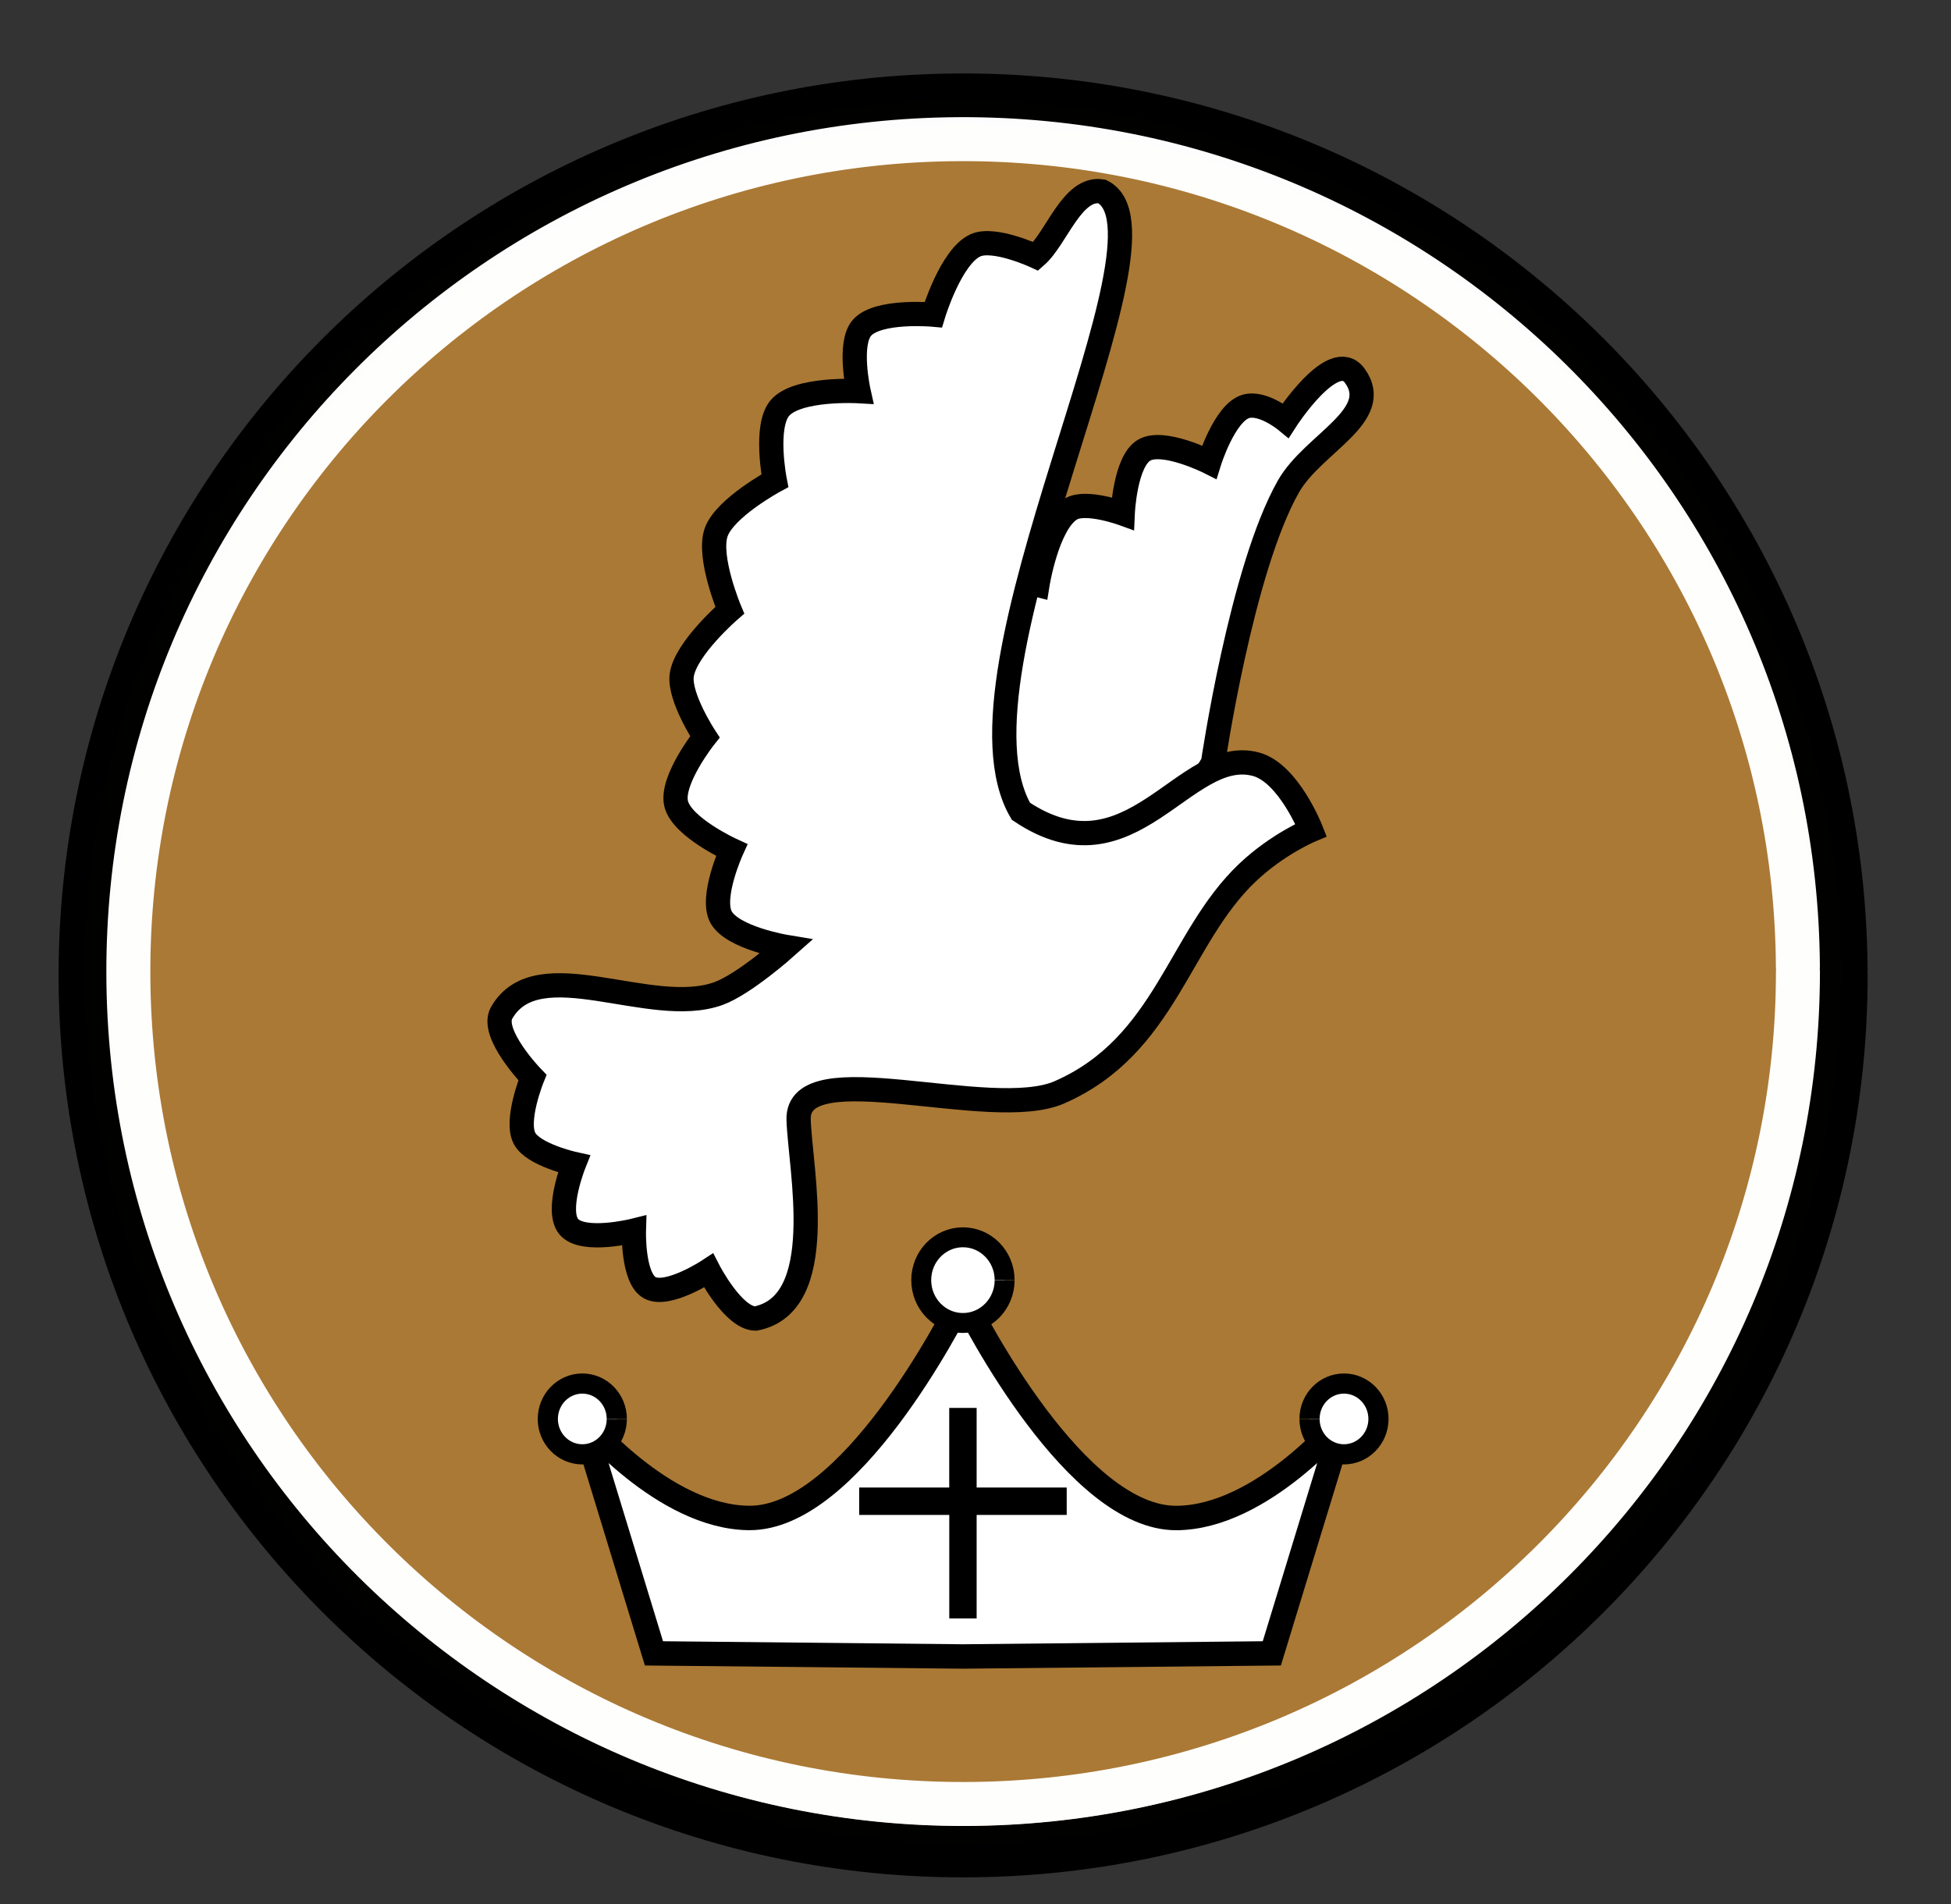
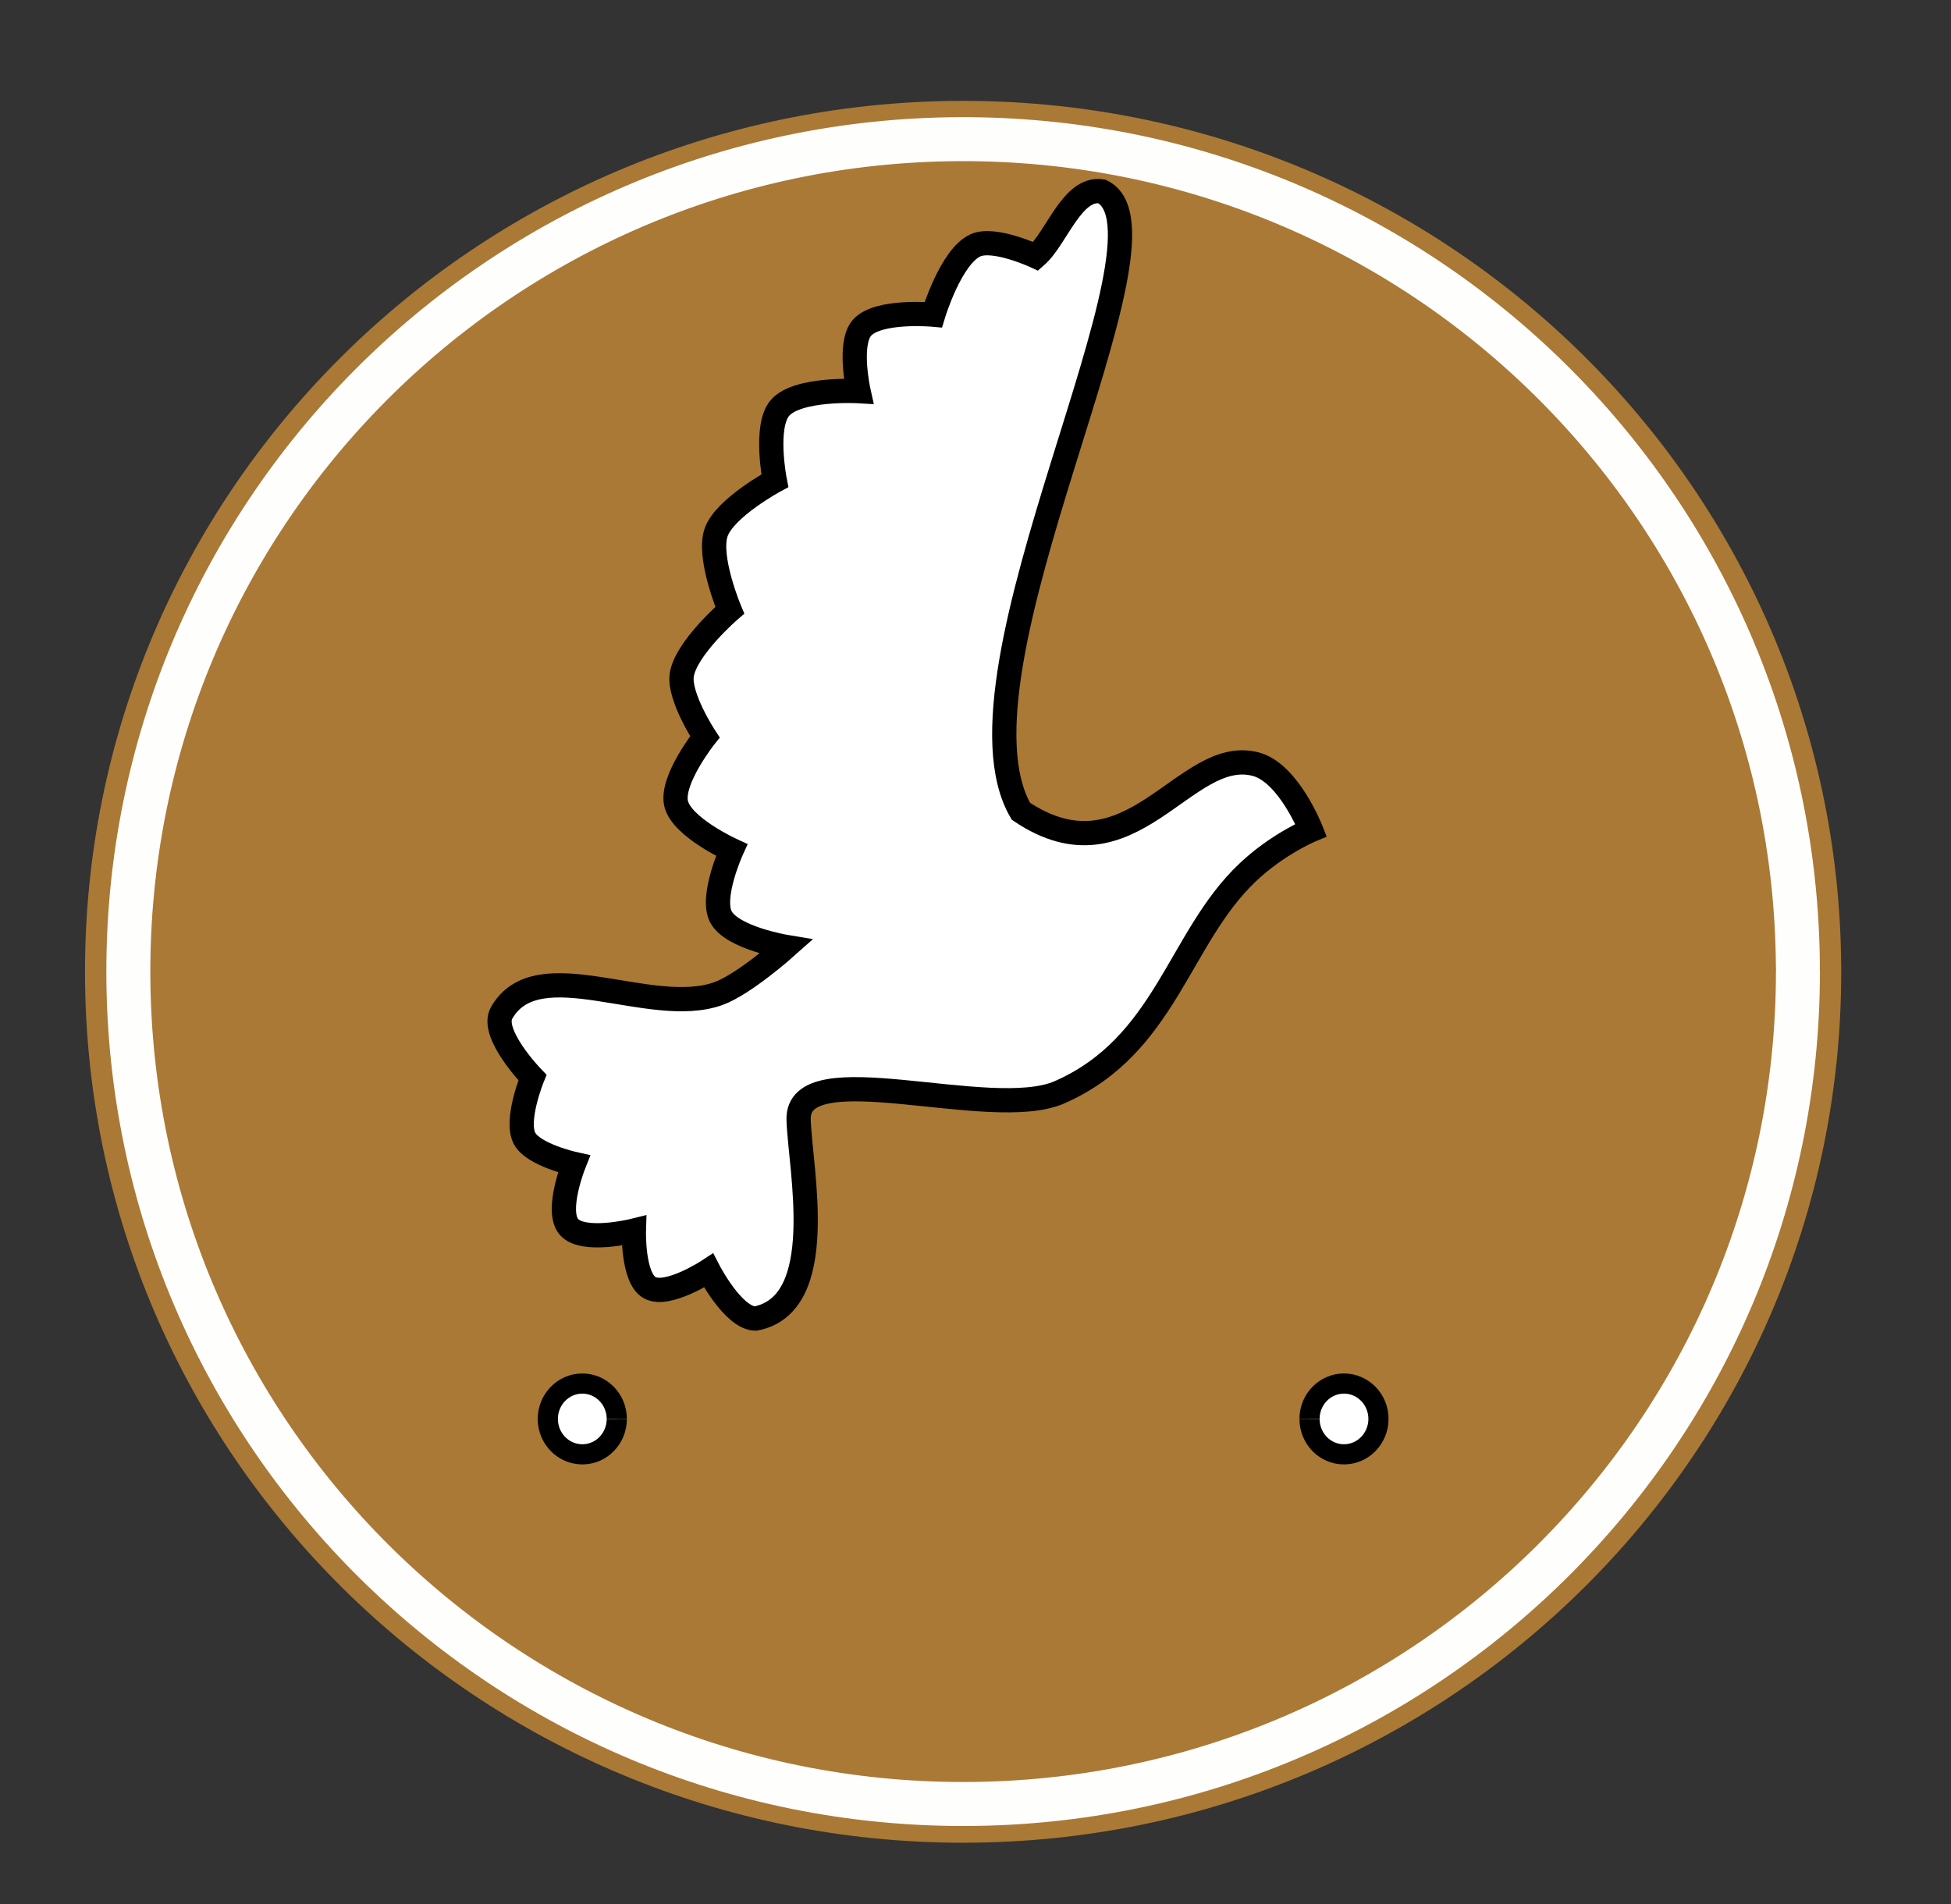
<svg xmlns="http://www.w3.org/2000/svg" width="42" height="41" viewBox="0 0 42 41">
  <rect x="0" y="0" width="42" height="41" fill="#333333" stroke="none" />
  <g id="Group">
    <path id="Path" fill="#aa7935" stroke="none" d="M 39.637 20.923 C 39.636 31.267 31.191 39.657 20.762 39.673 C 10.333 39.689 1.862 31.324 1.83 20.979 C 1.799 10.635 10.219 2.219 20.648 2.172 C 31.077 2.125 39.573 10.465 39.636 20.81" />
-     <path id="path1" fill="none" stroke="#000000" stroke-width="1.109" stroke-opacity="0.992" stroke-linecap="round" stroke-linejoin="round" d="M 39.651 21 C 39.651 31.407 31.199 39.849 20.762 39.864 C 10.325 39.88 1.848 31.464 1.816 21.057 C 1.785 10.649 10.211 2.183 20.648 2.136 C 31.084 2.088 39.587 10.479 39.65 20.886" />
    <path id="path2" fill="none" stroke="#ffffff" stroke-width="0.947" stroke-opacity="0.992" stroke-linecap="round" stroke-linejoin="round" d="M 38.705 20.917 C 38.705 30.804 30.675 38.824 20.761 38.839 C 10.846 38.854 2.793 30.859 2.763 20.972 C 2.732 11.085 10.738 3.041 20.652 2.996 C 30.567 2.952 38.644 10.922 38.704 20.809" />
-     <path id="path3" fill="#ffffff" stroke="#000000" stroke-width="0.526" d="M 20.728 27.926 C 20.467 28.449 18.283 32.695 16.129 32.681 C 14.277 32.67 12.534 30.544 12.534 30.544 L 14.078 35.596 L 20.728 35.663 L 27.379 35.596 L 28.923 30.544 C 28.923 30.544 27.179 32.67 25.328 32.682 C 23.174 32.695 20.989 28.449 20.729 27.926 Z" />
    <path id="path4" fill="#ffffff" stroke="#000000" stroke-width="0.434" stroke-linejoin="round" d="M 13.278 30.549 C 13.278 30.97 12.946 31.311 12.537 31.311 C 12.127 31.311 11.794 30.971 11.793 30.551 C 11.792 30.131 12.123 29.789 12.532 29.787 C 12.942 29.785 13.275 30.124 13.278 30.544 M 28.191 30.549 C 28.191 30.97 28.522 31.311 28.932 31.311 C 29.341 31.311 29.673 30.971 29.675 30.551 C 29.676 30.131 29.345 29.789 28.936 29.787 C 28.526 29.785 28.193 30.124 28.191 30.544" />
-     <path id="path5" fill="#ffffff" stroke="#000000" stroke-width="0.429" stroke-linejoin="round" d="M 21.627 27.561 C 21.627 28.069 21.227 28.482 20.731 28.483 C 20.236 28.484 19.833 28.072 19.832 27.563 C 19.83 27.055 20.23 26.641 20.725 26.638 C 21.221 26.636 21.625 27.046 21.627 27.555" />
-     <path id="path6" fill="#000000" stroke="#000000" stroke-width="0.081" d="M 20.475 32.066 L 20.475 30.352 L 20.984 30.352 L 20.984 32.066 L 22.923 32.066 L 22.923 32.575 L 20.984 32.575 L 20.984 34.804 L 20.476 34.804 L 20.476 32.575 L 18.537 32.575 L 18.537 32.066 Z" />
    <g id="g1">
-       <path id="path7" fill="#ffffff" stroke="#000000" stroke-width="0.522" d="M 26.113 16.426 C 26.113 16.426 26.721 12.262 27.736 10.474 C 28.263 9.544 29.792 8.951 29.163 8.087 C 28.704 7.459 27.679 9.051 27.679 9.051 C 27.679 9.051 27.179 8.64 26.816 8.751 C 26.36 8.891 26.031 9.949 26.031 9.949 C 26.031 9.949 25.04 9.451 24.63 9.692 C 24.217 9.935 24.169 11.055 24.169 11.055 C 24.169 11.055 23.377 10.768 23.057 10.957 C 22.544 11.259 22.333 12.59 22.333 12.59 C 22.333 12.59 21.096 12.27 20.699 12.643 C 19.225 14.027 20.12 18.681 20.12 18.681 L 24.54 19.033 Z" />
      <path id="path8" fill="#ffffff" stroke="#000000" stroke-width="0.522" d="M 28.224 17.871 C 28.224 17.871 27.741 16.641 27.036 16.453 C 25.499 16.042 24.356 19.066 21.977 17.466 C 20.229 14.462 25.554 5.019 23.721 4.121 C 23.079 4.016 22.747 5.13 22.299 5.519 C 22.299 5.519 21.402 5.101 21.001 5.281 C 20.469 5.519 20.091 6.774 20.091 6.774 C 20.091 6.774 18.9 6.666 18.556 7.057 C 18.255 7.399 18.482 8.421 18.482 8.421 C 18.482 8.421 17.17 8.346 16.792 8.781 C 16.448 9.176 16.68 10.35 16.68 10.35 C 16.68 10.35 15.604 10.931 15.417 11.46 C 15.229 11.995 15.71 13.138 15.71 13.138 C 15.71 13.138 14.756 13.963 14.676 14.537 C 14.611 15.005 15.174 15.864 15.174 15.864 C 15.174 15.864 14.434 16.797 14.556 17.304 C 14.677 17.809 15.751 18.301 15.751 18.301 C 15.751 18.301 15.292 19.313 15.521 19.742 C 15.764 20.195 16.921 20.387 16.921 20.387 C 16.921 20.387 16.02 21.191 15.466 21.391 C 13.997 21.921 11.574 20.45 10.799 21.806 C 10.544 22.252 11.462 23.199 11.462 23.199 C 11.462 23.199 11.087 24.119 11.292 24.509 C 11.478 24.863 12.356 25.058 12.356 25.058 C 12.356 25.058 11.95 26.073 12.249 26.415 C 12.555 26.767 13.646 26.495 13.646 26.495 C 13.646 26.495 13.615 27.516 13.986 27.723 C 14.37 27.937 15.254 27.355 15.254 27.355 C 15.254 27.355 15.783 28.383 16.265 28.388 C 17.859 28.079 17.226 25.173 17.192 24.109 C 17.144 22.65 21.324 24.168 22.809 23.516 C 25.101 22.509 25.367 20.197 26.856 18.786 C 27.504 18.17 28.224 17.871 28.224 17.871 Z" />
    </g>
  </g>
</svg>